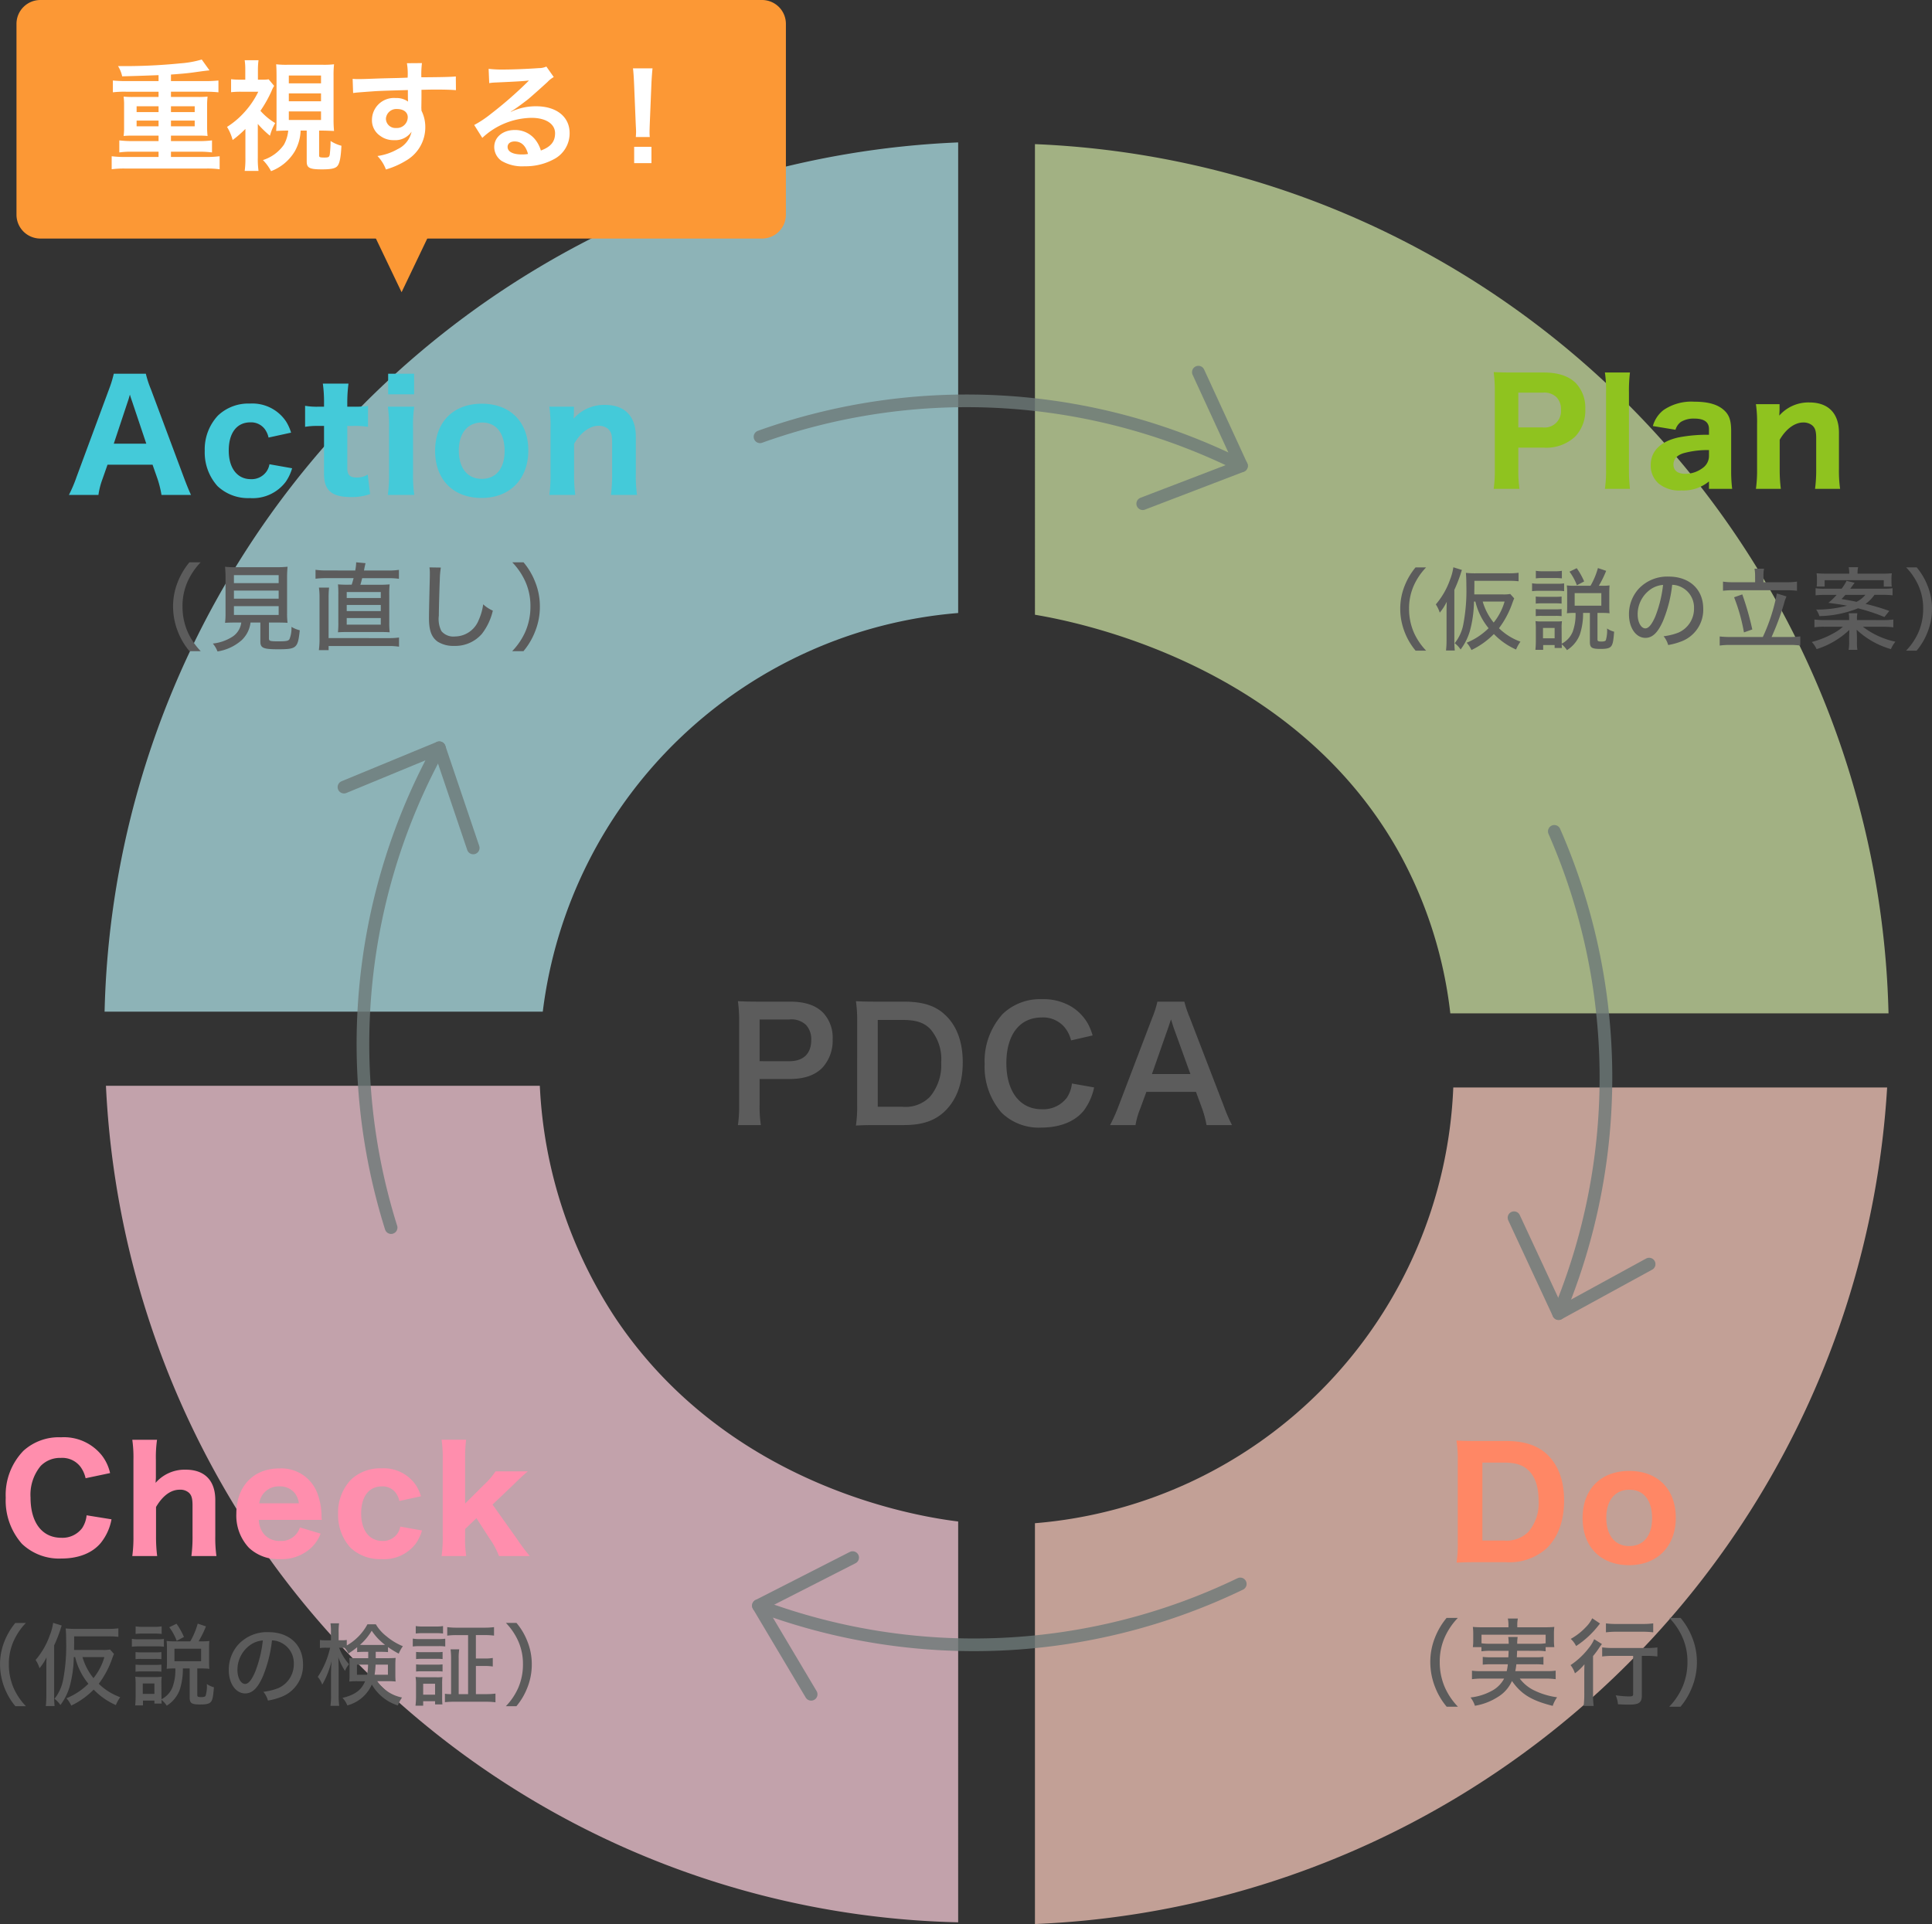
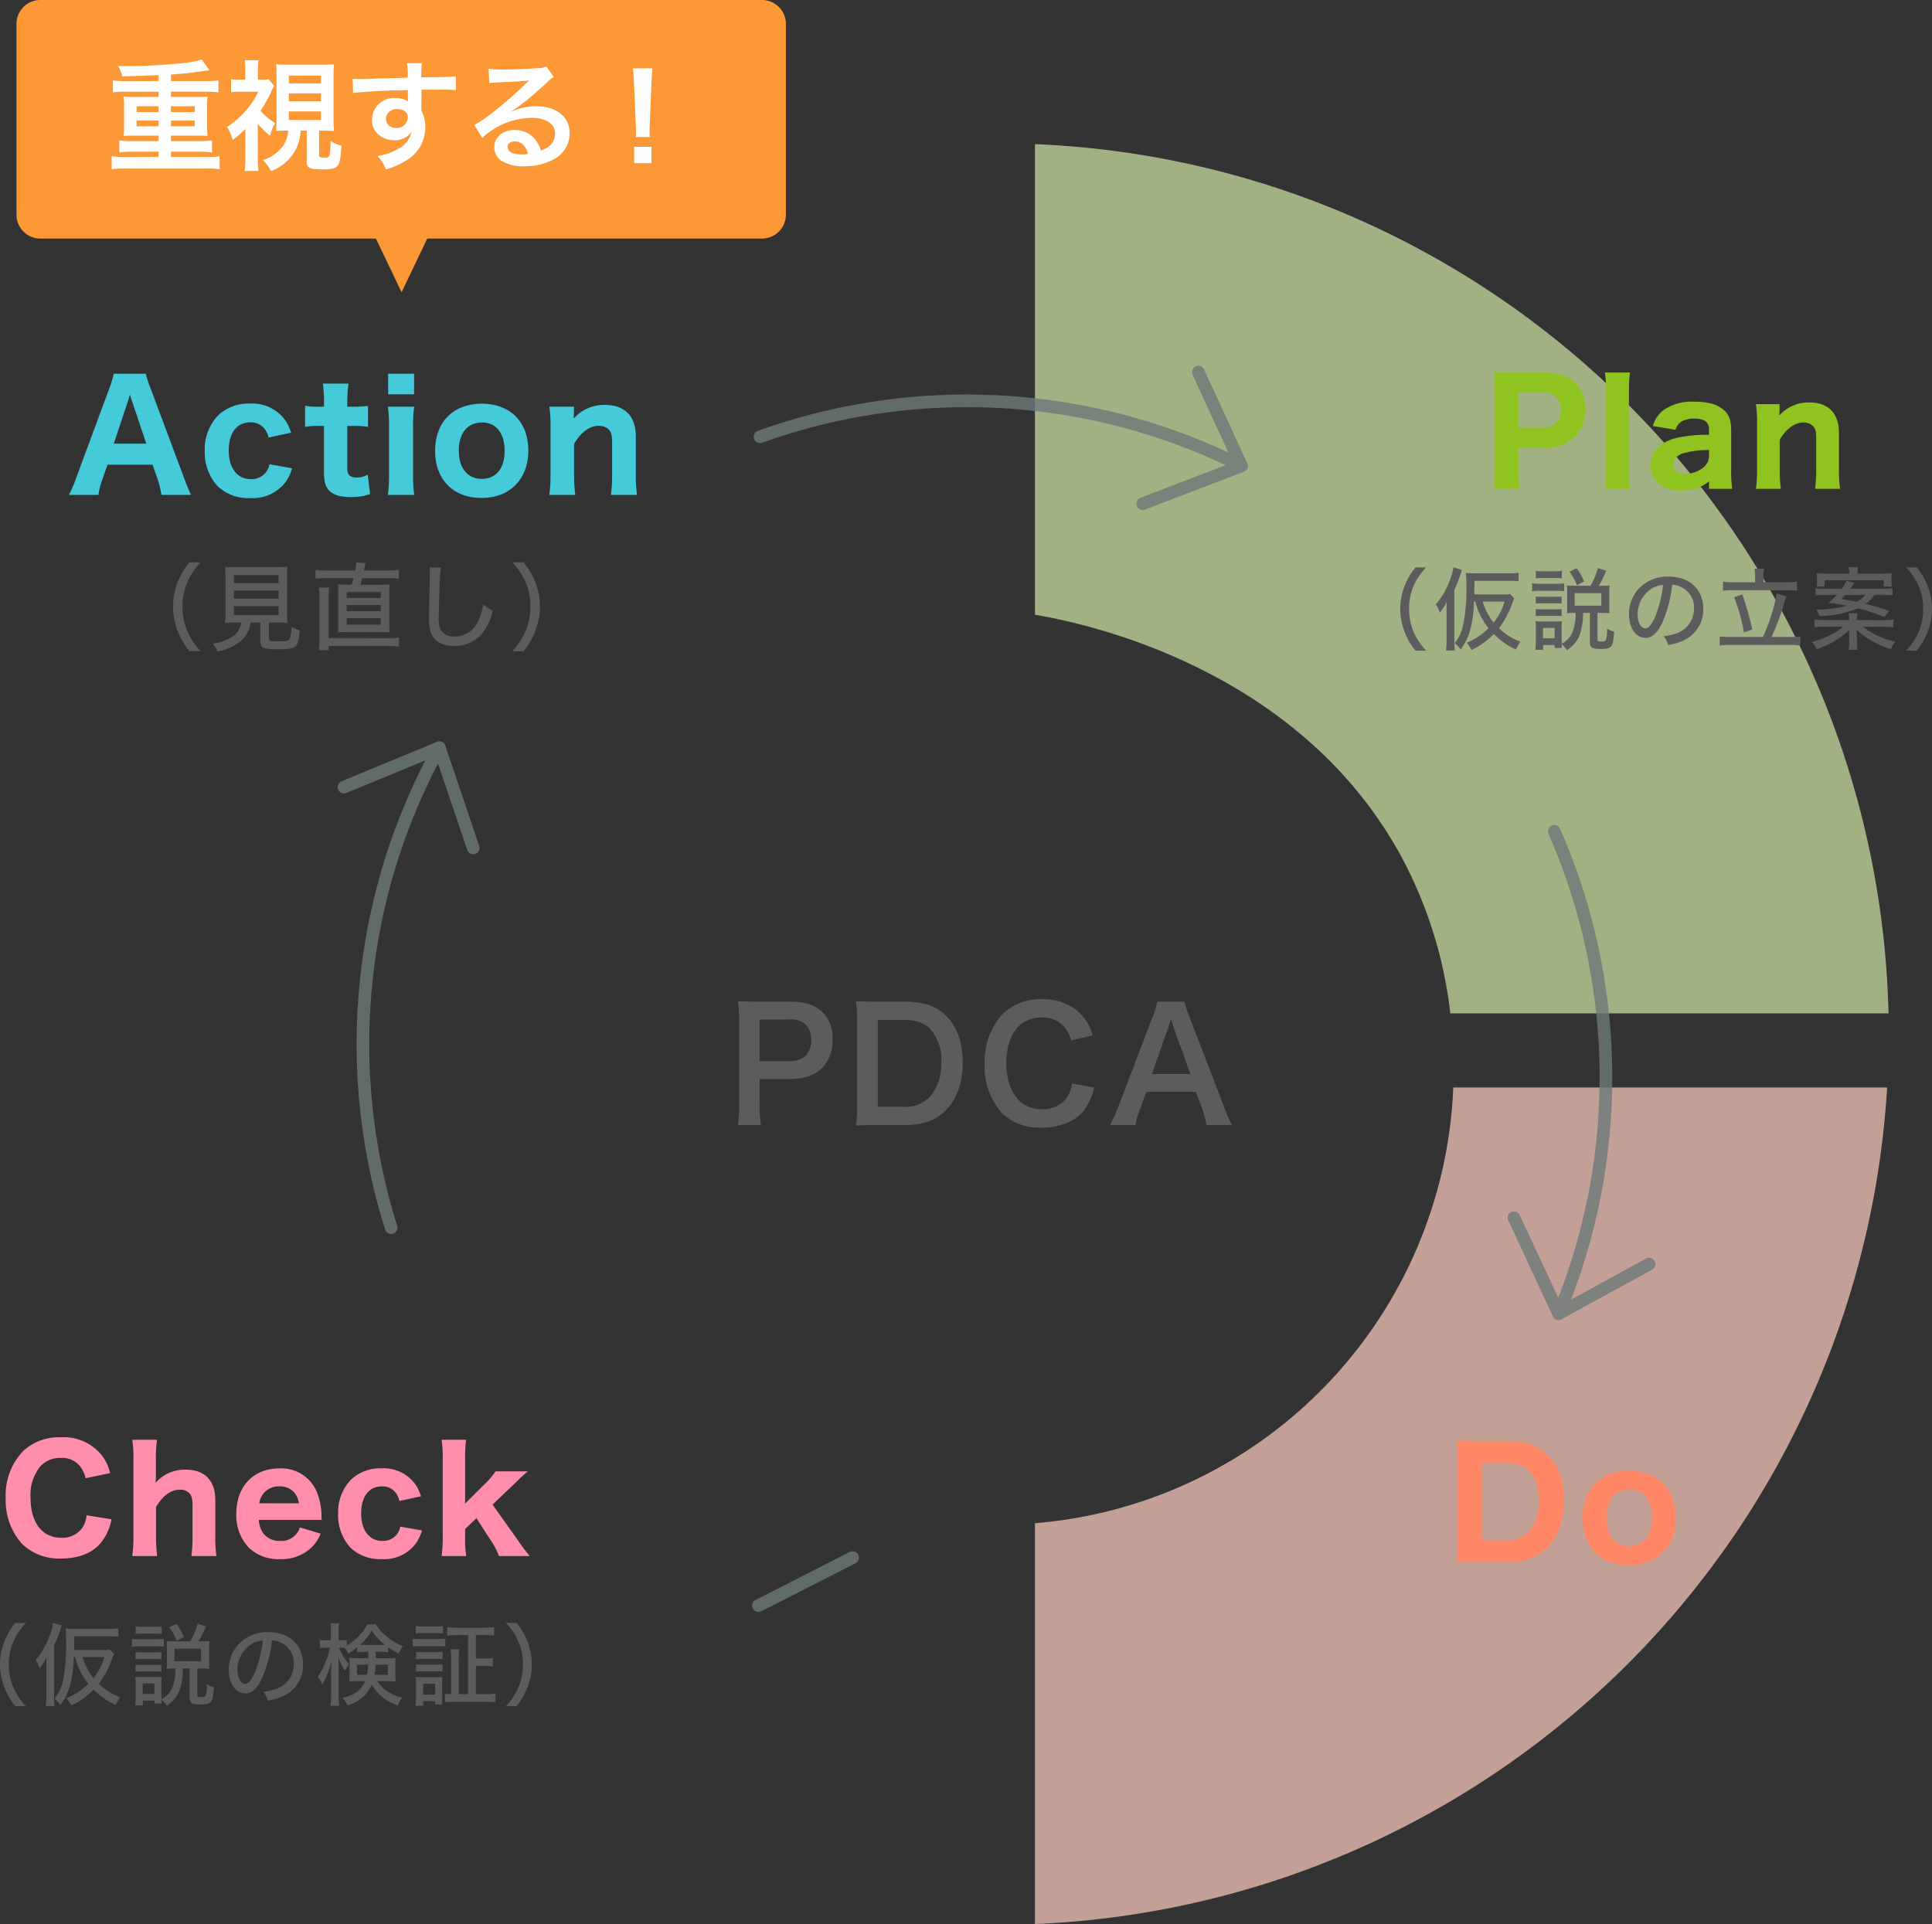
<svg xmlns="http://www.w3.org/2000/svg" width="323.92" height="322.632" viewBox="0 0 323.92 322.632">
  <rect x="0" y="0" width="323.92" height="322.632" fill="#333333" stroke="none" />
  <g id="グループ_5488" data-name="グループ 5488" transform="translate(12854.764 11765.815)">
    <g id="グループ_4289" data-name="グループ 4289" transform="translate(-12837.229 -11741.936)" opacity="0.7">
      <g id="グループ_4288" data-name="グループ 4288">
        <g id="グループ_4286" data-name="グループ 4286">
-           <path id="パス_5674" data-name="パス 5674" d="M815.361,2495.479h73.468a76.446,76.446,0,0,1,69.642-66.845v-78.912A149.365,149.365,0,0,0,815.361,2495.479Z" transform="translate(-815.361 -2349.721)" fill="#b4eaf0" />
-         </g>
+           </g>
        <g id="グループ_4287" data-name="グループ 4287" transform="translate(155.985 158.479)">
          <path id="パス_5675" data-name="パス 5675" d="M1019.411,2485.775h72.74a149.369,149.369,0,0,1-142.878,140.273v-67.212A76.424,76.424,0,0,0,1019.411,2485.775Z" transform="translate(-949.273 -2485.775)" fill="#ffcfc1" />
        </g>
        <path id="パス_5677" data-name="パス 5677" d="M949.273,2349.971a149.312,149.312,0,0,1,46.59,9.485,149.436,149.436,0,0,1,96.52,136.272h-73.468a72.72,72.72,0,0,0-8.429-26.669c-17.759-32.234-54.862-39.1-61.213-40.174Z" transform="translate(-793.288 -2349.681)" fill="#d2e7a5" />
      </g>
-       <path id="パス_5678" data-name="パス 5678" d="M958.438,2625.8a146.227,146.227,0,0,1-114.482-59.608,148.9,148.9,0,0,1-28.4-80.665H888.3a77.172,77.172,0,0,0,12.7,38.98c19.328,28.843,52,33.41,57.44,34.081Z" transform="translate(-815.328 -2327.337)" fill="#ffd2de" />
    </g>
    <g id="グループ_4294" data-name="グループ 4294" transform="translate(-12797.092 -11703.411)" opacity="0.8">
      <g id="グループ_4290" data-name="グループ 4290" transform="translate(69.755)">
        <path id="パス_5679" data-name="パス 5679" d="M909.7,2393.633a102.741,102.741,0,0,1,80.723,4.872l-7.23-15.71" transform="translate(-909.702 -2382.795)" fill="none" stroke="#6d7978" stroke-linecap="round" stroke-linejoin="round" stroke-width="2.123" />
        <path id="パス_5680" data-name="パス 5680" d="M981.346,2396.282q-8.28,3.175-16.562,6.348" transform="translate(-900.623 -2380.572)" fill="none" stroke="#6d7978" stroke-linecap="round" stroke-linejoin="round" stroke-width="2.123" />
      </g>
      <g id="グループ_4291" data-name="グループ 4291" transform="translate(196.169 76.998)">
        <path id="パス_5681" data-name="パス 5681" d="M1024.027,2448.9a102.736,102.736,0,0,1,.724,80.866l15.173-8.3" transform="translate(-1017.272 -2448.897)" fill="none" stroke="#6d7978" stroke-linecap="round" stroke-linejoin="round" stroke-width="2.123" />
        <path id="パス_5682" data-name="パス 5682" d="M1025.707,2520.6q-3.739-8.041-7.479-16.082" transform="translate(-1018.228 -2439.729)" fill="none" stroke="#6d7978" stroke-linecap="round" stroke-linejoin="round" stroke-width="2.123" />
      </g>
      <g id="グループ_4292" data-name="グループ 4292" transform="translate(69.484 198.785)">
-         <path id="パス_5683" data-name="パス 5683" d="M990.257,2557.237a102.746,102.746,0,0,1-80.787,3.644l8.841,14.863" transform="translate(-909.47 -2552.826)" fill="none" stroke="#6d7978" stroke-linecap="round" stroke-linejoin="round" stroke-width="2.123" />
        <path id="パス_5684" data-name="パス 5684" d="M909.47,2561.5l15.8-8.055" transform="translate(-909.47 -2553.45)" fill="none" stroke="#6d7978" stroke-linecap="round" stroke-linejoin="round" stroke-width="2.123" />
      </g>
      <g id="グループ_4293" data-name="グループ 4293" transform="translate(0 62.982)">
        <path id="パス_5685" data-name="パス 5685" d="M857.719,2517.328a102.742,102.742,0,0,1,8.085-80.464l-15.986,6.6" transform="translate(-849.818 -2436.864)" fill="none" stroke="#6d7978" stroke-linecap="round" stroke-linejoin="round" stroke-width="2.123" />
        <path id="パス_5686" data-name="パス 5686" d="M863.542,2436.864q2.843,8.4,5.684,16.8" transform="translate(-847.556 -2436.864)" fill="none" stroke="#6d7978" stroke-linecap="round" stroke-linejoin="round" stroke-width="2.123" />
      </g>
    </g>
    <path id="パス_7142" data-name="パス 7142" d="M-24.588.5a22.455,22.455,0,0,1-.192-3.36V-6.408h4.2a7.124,7.124,0,0,0,5.328-1.848,6.329,6.329,0,0,0,1.7-4.632,5.983,5.983,0,0,0-1.56-4.32c-1.2-1.2-2.976-1.8-5.4-1.8H-25.62c-1.416,0-2.208-.024-3.288-.072a24.462,24.462,0,0,1,.192,3.288V-2.808A21.976,21.976,0,0,1-28.908.5Zm-.192-10.3v-5.832h4.1a2.947,2.947,0,0,1,2.328.792,2.844,2.844,0,0,1,.72,2.064,2.737,2.737,0,0,1-3.048,2.976Zm14.52-9.216a20.689,20.689,0,0,1,.192,3.36V-2.856A21.455,21.455,0,0,1-10.26.5h4.2a28.563,28.563,0,0,1-.168-3.36V-15.648a25.005,25.005,0,0,1,.168-3.36ZM7.188.5h3.888a24.9,24.9,0,0,1-.168-3.192v-6.5c0-1.728-.312-2.664-1.128-3.432-1.056-1.008-2.664-1.488-5.016-1.488A8.284,8.284,0,0,0-.42-12.72a5.115,5.115,0,0,0-1.8,2.688l3.792.624a2.546,2.546,0,0,1,.912-1.32A4.1,4.1,0,0,1,4.74-11.28c1.632,0,2.448.576,2.448,1.752v.96a25.127,25.127,0,0,0-5.16.456C-.948-7.44-2.58-5.808-2.58-3.48A3.963,3.963,0,0,0-1.212-.36,5.469,5.469,0,0,0,2.58.768,6.724,6.724,0,0,0,7.188-.744Zm0-5.592A2.474,2.474,0,0,1,6.2-3.048,4.892,4.892,0,0,1,3.252-2.016c-1.3,0-2.016-.552-2.016-1.56,0-.912.576-1.56,1.68-1.9A15.087,15.087,0,0,1,7.188-6ZM19.236.5a25.081,25.081,0,0,1-.192-3.36V-7.728c1.032-1.8,2.52-2.9,3.936-2.9a2.358,2.358,0,0,1,1.416.408c.576.432.768.984.768,2.232v5.136A24.166,24.166,0,0,1,24.972.5h4.2a21.849,21.849,0,0,1-.192-3.36V-8.9c0-3.264-1.776-5.088-4.968-5.088a6.5,6.5,0,0,0-5.04,2.208c.024-.456.048-.768.048-.96v-.96H15.06a20.689,20.689,0,0,1,.192,3.36v7.488A23.292,23.292,0,0,1,15.06.5Z" transform="translate(-12575.424 -11684.343)" fill="#8fc31f" />
    <path id="パス_7143" data-name="パス 7143" d="M-26.124-13.416a7.439,7.439,0,0,0-1.392-2.976,8.126,8.126,0,0,0-6.84-3.024,8.811,8.811,0,0,0-6.288,2.256A10.622,10.622,0,0,0-43.62-9.288,10.969,10.969,0,0,0-40.908-1.56,9.022,9.022,0,0,0-34.284.912c2.856,0,5.184-.912,6.6-2.616a8.824,8.824,0,0,0,1.8-3.96l-4.176-.672A4.707,4.707,0,0,1-30.8-4.2a4.119,4.119,0,0,1-3.5,1.632c-3.216,0-5.16-2.544-5.16-6.744a7.563,7.563,0,0,1,1.7-5.3A4.519,4.519,0,0,1-34.38-15.96a3.819,3.819,0,0,1,3.36,1.584,5.19,5.19,0,0,1,.792,1.824ZM-18.228.5a25.081,25.081,0,0,1-.192-3.36V-7.728c1.128-1.92,2.5-2.9,3.96-2.9a2.183,2.183,0,0,1,1.392.384c.576.408.768,1.008.768,2.256v5.136A24.166,24.166,0,0,1-12.492.5h4.2a21.849,21.849,0,0,1-.192-3.36V-8.9c0-3.264-1.776-5.088-4.968-5.088a6.468,6.468,0,0,0-5.04,2.208c.024-.456.048-.744.048-.96v-2.9a20.689,20.689,0,0,1,.192-3.36H-22.4a20.689,20.689,0,0,1,.192,3.36V-2.856A23.292,23.292,0,0,1-22.4.5Zm27.6-6.072a4.838,4.838,0,0,1-.048-.576,10.951,10.951,0,0,0-.648-3.744,6.428,6.428,0,0,0-6.456-4.3c-4.32,0-7.176,3.024-7.176,7.584A7.894,7.894,0,0,0-2.844-.888a7.153,7.153,0,0,0,5.208,1.9A7.257,7.257,0,0,0,7.644-.936,6.64,6.64,0,0,0,9.18-3.264L5.7-4.3A3.238,3.238,0,0,1,2.364-2.04,3.377,3.377,0,0,1-.372-3.24a3.99,3.99,0,0,1-.816-2.328ZM-1.116-8.352a3.269,3.269,0,0,1,3.384-2.832A3.16,3.16,0,0,1,4.86-10.032a3.586,3.586,0,0,1,.672,1.68ZM26-9.528a7.416,7.416,0,0,0-.84-1.848,6.525,6.525,0,0,0-5.784-2.832,7.084,7.084,0,0,0-5.16,1.944A7.958,7.958,0,0,0,12.108-6.6,8.1,8.1,0,0,0,14.172-.912a7.167,7.167,0,0,0,5.208,1.92,6.645,6.645,0,0,0,5.76-2.616,7.4,7.4,0,0,0,1.032-2.184L22.524-4.44a2.844,2.844,0,0,1-.48,1.176,2.918,2.918,0,0,1-2.52,1.224c-2.184,0-3.552-1.776-3.552-4.608s1.3-4.536,3.48-4.536a2.751,2.751,0,0,1,2.28,1.032,3.548,3.548,0,0,1,.648,1.416Zm3.456-9.48a20.549,20.549,0,0,1,.192,3.336V-2.856A22.455,22.455,0,0,1,29.46.5h4.128A18.3,18.3,0,0,1,33.4-2.784V-4.032l1.9-1.824L37.5-2.448A13.534,13.534,0,0,1,39.084.5h5.16A32.123,32.123,0,0,1,42.06-2.424L38-8.136l3.456-3.288c1.176-1.152,1.32-1.3,2.448-2.28h-5.4a12.731,12.731,0,0,1-1.968,2.28L33.4-8.3v-7.368a25.083,25.083,0,0,1,.168-3.336Z" transform="translate(-12810.184 -11505.387)" fill="#ff8ead" />
    <path id="パス_7140" data-name="パス 7140" d="M-17.738-2.85a21.858,21.858,0,0,1-.2,3.45c1.025-.05,1.7-.075,3.4-.075h4.9A9.32,9.32,0,0,0-2.838-1.8C-.913-3.675.087-6.4.087-9.825c0-3.275-.95-5.875-2.775-7.65C-4.313-19.05-6.588-19.8-9.663-19.8h-4.875c-1.8,0-2.425-.025-3.425-.075a19.577,19.577,0,0,1,.225,3.45Zm4.125-.25V-16.175h3.625c2,0,3.25.425,4.2,1.4,1.075,1.1,1.6,2.75,1.6,5.025a7.366,7.366,0,0,1-1.725,5.2A5.153,5.153,0,0,1-9.963-3.1Zm24.6,4.125c4.725,0,7.825-3.15,7.825-7.95s-3.025-7.85-7.8-7.85S3.187-11.7,3.187-6.875,6.212,1.025,10.987,1.025Zm.05-12.65c2.4,0,3.8,1.775,3.8,4.775,0,2.925-1.425,4.675-3.825,4.675s-3.85-1.8-3.85-4.75C7.162-9.85,8.637-11.625,11.037-11.625Z" transform="translate(-12592.613 -11504.387)" fill="#ff8765" />
    <path id="パス_7144" data-name="パス 7144" d="M-36.79.312A20.954,20.954,0,0,1-37-3.068V-7.41h4.966c2.5,0,4.264-.6,5.538-1.872a6.676,6.676,0,0,0,1.742-4.784,6.079,6.079,0,0,0-1.612-4.472c-1.248-1.248-3.016-1.846-5.538-1.846h-5.434c-1.378,0-2.184-.026-3.3-.078a23.474,23.474,0,0,1,.208,3.354V-3.042A21.022,21.022,0,0,1-40.638.312ZM-37-10.4v-6.994h4.966a3.55,3.55,0,0,1,2.834.936,3.506,3.506,0,0,1,.858,2.5c0,2.288-1.3,3.562-3.692,3.562Zm16.354,7.358A21.031,21.031,0,0,1-20.852.39c1.066-.052,1.716-.078,3.3-.078h4.732c3.068,0,5.148-.7,6.812-2.262,2.028-1.924,3.068-4.732,3.068-8.268,0-3.38-.988-6.084-2.886-7.878-1.664-1.612-3.77-2.288-7.02-2.288H-17.55c-1.638,0-2.262-.026-3.3-.078a21.8,21.8,0,0,1,.208,3.38Zm3.458.286v-14.56h4.16c2.262,0,3.614.442,4.68,1.56a7.739,7.739,0,0,1,1.794,5.564A8.255,8.255,0,0,1-8.45-4.42a5.724,5.724,0,0,1-4.6,1.664Zm32.552-3.9a5.311,5.311,0,0,1-.858,2.392A4.965,4.965,0,0,1,10.3-2.34c-3.64,0-5.928-2.964-5.928-7.722,0-4.784,2.236-7.67,5.928-7.67a4.708,4.708,0,0,1,3.8,1.612,5.418,5.418,0,0,1,1.118,2.236l3.614-.832a9.247,9.247,0,0,0-.806-2,7.982,7.982,0,0,0-2.756-2.834A9.188,9.188,0,0,0,10.27-20.8a9.034,9.034,0,0,0-6.5,2.47,11.773,11.773,0,0,0-3.042,8.4A11.741,11.741,0,0,0,3.562-1.768a8.943,8.943,0,0,0,6.682,2.5c3.12,0,5.616-1.014,7.1-2.834a9.934,9.934,0,0,0,1.742-3.9ZM42.2.312a27.286,27.286,0,0,1-1.326-3.068l-5.772-15a17.216,17.216,0,0,1-.884-2.626H29.692a15.4,15.4,0,0,1-.832,2.626l-5.72,15A28.42,28.42,0,0,1,21.762.312h4.264a12.967,12.967,0,0,1,.78-2.73l1.04-2.834h8.32l1.04,2.834a17.482,17.482,0,0,1,.728,2.73ZM35.23-8.242H28.782l2.7-7.7c.078-.234.078-.234.494-1.456.286.858.364,1.17.468,1.456Z" transform="translate(-12690.409 -11577.471)" fill="#5c5c5c" />
    <path id="パス_7145" data-name="パス 7145" d="M-27.737.525c-.3-.625-.75-1.725-1.225-3l-5.5-14.725a16.928,16.928,0,0,1-.85-2.6h-5.375a19.2,19.2,0,0,1-.8,2.6l-5.45,14.725a23.238,23.238,0,0,1-1.275,3h4.95a12.483,12.483,0,0,1,.675-2.65l.85-2.425h7.55l.85,2.425a17.879,17.879,0,0,1,.65,2.65Zm-7.5-8.6h-5.45l2.35-7.075c.175-.5.2-.625.35-1.15.2.675.3.925.375,1.15Zm24.275-1.85a7.725,7.725,0,0,0-.875-1.925,6.8,6.8,0,0,0-6.025-2.95,7.379,7.379,0,0,0-5.375,2.025,8.289,8.289,0,0,0-2.2,5.9A8.432,8.432,0,0,0-23.288-.95a7.466,7.466,0,0,0,5.425,2,6.922,6.922,0,0,0,6-2.725A7.7,7.7,0,0,0-10.788-3.95l-3.8-.675a2.963,2.963,0,0,1-.5,1.225,3.04,3.04,0,0,1-2.625,1.275c-2.275,0-3.7-1.85-3.7-4.8s1.35-4.725,3.625-4.725a2.866,2.866,0,0,1,2.375,1.075A3.7,3.7,0,0,1-14.738-9.1Zm5.325-8.225a22.342,22.342,0,0,1,.2,3.225v.65h-.925a11.786,11.786,0,0,1-2.25-.15V-10.9a12.011,12.011,0,0,1,2.2-.15h.975V-3c0,2.775,1.3,3.875,4.525,3.875a8.963,8.963,0,0,0,3.2-.5L1.887-2.9a3.307,3.307,0,0,1-1.825.5c-1.175,0-1.6-.425-1.6-1.6v-7.05h1.1a13.383,13.383,0,0,1,2.375.15v-3.5a17.417,17.417,0,0,1-2.5.125h-.975v-.65a25.057,25.057,0,0,1,.2-3.225ZM5.313-19.8v3.45h4.35V-19.8Zm-.05,5.525a22.76,22.76,0,0,1,.2,3.5v7.8a25.173,25.173,0,0,1-.2,3.5H9.688A23.75,23.75,0,0,1,9.488-3v-7.75a21.5,21.5,0,0,1,.2-3.525Zm15.725,15.3c4.725,0,7.825-3.15,7.825-7.95s-3.025-7.85-7.8-7.85-7.825,3.075-7.825,7.9S16.212,1.025,20.987,1.025Zm.05-12.65c2.4,0,3.8,1.775,3.8,4.775,0,2.925-1.425,4.675-3.825,4.675s-3.85-1.8-3.85-4.75C17.162-9.85,18.637-11.625,21.037-11.625ZM36.687.525a26.126,26.126,0,0,1-.2-3.5V-8.05c1.075-1.875,2.625-3.025,4.1-3.025a2.456,2.456,0,0,1,1.475.425c.6.45.8,1.025.8,2.325v5.35a25.173,25.173,0,0,1-.2,3.5h4.375a22.76,22.76,0,0,1-.2-3.5v-6.3c0-3.4-1.85-5.3-5.175-5.3a6.773,6.773,0,0,0-5.25,2.3c.025-.475.05-.8.05-1v-1H32.337a21.551,21.551,0,0,1,.2,3.5v7.8a24.263,24.263,0,0,1-.2,3.5Z" transform="translate(-12795 -11683.343)" fill="#44cad9" />
    <path id="パス_7149" data-name="パス 7149" d="M4,0H125a4,4,0,0,1,4,4V36a4,4,0,0,1-4,4H4a4,4,0,0,1-4-4V4A4,4,0,0,1,4,0Z" transform="translate(-12852 -11765.815)" fill="#fc9835" />
    <path id="パス_7150" data-name="パス 7150" d="M9.567,0l9.567,20H0Z" transform="translate(-12777.867 -11716.815) rotate(180)" fill="#fc9835" />
    <path id="パス_7151" data-name="パス 7151" d="M-41.18-13.4h-5.48c-.82,0-1.58-.04-2.18-.1v1.98a16.6,16.6,0,0,1,2.18-.1h5.48v.88h-4.26a15.279,15.279,0,0,1-1.6-.06,9.574,9.574,0,0,1,.08,1.44v3.74a9.2,9.2,0,0,1-.08,1.42c.44-.04.84-.06,1.6-.06h4.26v.92h-4.38a17.537,17.537,0,0,1-2.2-.12v2.02a13.662,13.662,0,0,1,2.2-.12h4.38v.88h-5.66a17.537,17.537,0,0,1-2.2-.12V1.38a15.846,15.846,0,0,1,2.2-.12h13.72a15.725,15.725,0,0,1,2.18.12V-.8a16.761,16.761,0,0,1-2.18.12H-39.1v-.88h4.7a15.725,15.725,0,0,1,2.18.12V-3.46a16.761,16.761,0,0,1-2.18.12h-4.7v-.92h4.54c.74,0,1.16.02,1.6.06a11.48,11.48,0,0,1-.08-1.42V-9.36a11.8,11.8,0,0,1,.08-1.44,15.279,15.279,0,0,1-1.6.06H-39.1v-.88h5.78a20.472,20.472,0,0,1,2.18.1V-13.5a21.632,21.632,0,0,1-2.18.1H-39.1v-1.1c1.72-.12,2.8-.22,3.8-.36,1.84-.26,2.22-.3,2.66-.34l-1.3-1.82a16.68,16.68,0,0,1-3.56.64,93.676,93.676,0,0,1-10.48.46,5.292,5.292,0,0,1,.7,1.72c1.54-.04,3.58-.1,6.1-.2Zm0,4.22v.98h-3.68v-.98Zm2.08,0h3.98v.98H-39.1Zm-2.08,2.4v.96h-3.68v-.96Zm2.08,0h3.98v.96H-39.1ZM-19.44-5.1a5.936,5.936,0,0,1-.72,2.36A6.761,6.761,0,0,1-23.68-.16,8.009,8.009,0,0,1-22.32,1.7a7.887,7.887,0,0,0,4-3.36,7.65,7.65,0,0,0,.96-3.44h1.02V.06c0,1.1.46,1.34,2.58,1.34,1.54,0,2.24-.16,2.58-.58.38-.48.56-1.44.66-3.38a6.282,6.282,0,0,1-1.82-.8,19.328,19.328,0,0,1-.14,2.3c-.1.42-.22.48-.92.48s-.86-.06-.86-.32V-5.1h.6c.5,0,1.42.04,1.9.06a19.725,19.725,0,0,1-.08-2.02V-14.2a17.16,17.16,0,0,1,.08-2.02,14.294,14.294,0,0,1-1.92.08h-5.84a14.07,14.07,0,0,1-1.94-.08c.04.58.06.98.06,2.02v7.14c0,.72-.02,1.44-.06,2.02.64-.04,1.16-.06,1.9-.06Zm.1-9.24h5.4v1.32h-5.4Zm0,3h5.4v1.32h-5.4Zm0,3.02h5.4v1.44h-5.4Zm-5.2,2.1A16.144,16.144,0,0,0-22.5-4.24a8.024,8.024,0,0,1,.88-2.12A10.464,10.464,0,0,1-24.1-8.42a21.245,21.245,0,0,0,1.84-3.26,4.742,4.742,0,0,1,.46-.92l-.92-1.1a5.617,5.617,0,0,1-1.02.06h-.78v-1.7a12.033,12.033,0,0,1,.1-1.56h-2.32a10.122,10.122,0,0,1,.1,1.54v1.72h-.86a11.636,11.636,0,0,1-1.52-.08v2.18a15.007,15.007,0,0,1,1.64-.08h2.92A14.321,14.321,0,0,1-26.7-8.28a13.875,13.875,0,0,1-3,2.56,8.028,8.028,0,0,1,.94,2.2,19.051,19.051,0,0,0,2.14-1.86V-.52a14.448,14.448,0,0,1-.12,2.18h2.32a14.761,14.761,0,0,1-.12-2.18ZM2.9-10.64v-1.3c1.58-.04,1.94-.04,2.42-.04,1.66,0,2.62.04,3.36.1l-.02-2.3c-.74.08-2.3.12-5.78.14a15.724,15.724,0,0,1,.1-2.38L.46-16.4a10.852,10.852,0,0,1,.12,2.42c-1.04.04-1.04.04-1.7.06-1.64.04-1.84.04-3.14.08-2.58.1-2.9.1-3.4.1a8.709,8.709,0,0,1-.98-.04l.08,2.38c.54-.08.54-.08,3.56-.3.88-.06,2.76-.12,5.62-.2,0,.54,0,1.66.02,1.7a.824.824,0,0,0,.02.24,3.342,3.342,0,0,0-2.08-.6A3.682,3.682,0,0,0-5.4-6.92a3.125,3.125,0,0,0,1.38,2.7A3.686,3.686,0,0,0-1.7-3.5,3.3,3.3,0,0,0,1.24-4.92,4.21,4.21,0,0,1-1.08-2,9.439,9.439,0,0,1-4.48-.84,6.564,6.564,0,0,1-3.06,1.42,13.981,13.981,0,0,0,.56-.22a6.417,6.417,0,0,0,2.98-5.4A6.086,6.086,0,0,0,2.9-8.44c0-.24-.02-.4-.02-.48ZM.6-7.34a1.822,1.822,0,0,1-1.96,1.8,1.578,1.578,0,0,1-1.7-1.58A1.752,1.752,0,0,1-1.2-8.72C-.1-8.72.6-8.18.6-7.34ZM17.88-8.3a7.85,7.85,0,0,0,.82-.52c.4-.26,1.84-1.34,2.2-1.64.68-.58,2.14-1.88,3.14-2.8a4.287,4.287,0,0,1,1.04-.82l-1.24-1.76a2.947,2.947,0,0,1-1.24.26c-1.94.14-4.38.24-6.08.24a18.088,18.088,0,0,1-2.36-.12l.1,2.4a6.746,6.746,0,0,1,.96-.1c3.62-.16,4.9-.24,5.66-.34l.02.02-.36.36a66.781,66.781,0,0,1-5.98,5.2,17.987,17.987,0,0,1-2.82,1.88L13.1-3.88a12.323,12.323,0,0,1,8.24-3.36c2.42,0,3.96,1.02,3.96,2.58,0,1.42-.72,2.28-2.38,2.9A5.379,5.379,0,0,0,22-3.56,4.3,4.3,0,0,0,18.54-5.2c-2,0-3.44,1.2-3.44,2.86a2.855,2.855,0,0,0,1.2,2.3,6.766,6.766,0,0,0,3.88.92A9.9,9.9,0,0,0,25.02-.26a4.888,4.888,0,0,0,2.72-4.42c0-2.74-2.2-4.5-5.62-4.5a9.763,9.763,0,0,0-4.2.92Zm2.88,7.12a5.413,5.413,0,0,1-1.04.08c-1.48,0-2.38-.46-2.38-1.26,0-.56.46-.92,1.18-.92C19.64-3.28,20.4-2.56,20.76-1.18ZM41.18-4.02a7.143,7.143,0,0,1-.04-.84c0-.28,0-.28.04-1.44l.28-6.8c.04-.86.12-1.9.18-2.44H38.36c.08.56.14,1.56.18,2.44l.28,6.8c.06,1.2.06,1.2.06,1.42,0,.24-.02.44-.04.86ZM41.46.36V-2.38h-2.9V.36Z" transform="translate(-12787 -11738.815)" fill="#fff" />
    <path id="パス_7146" data-name="パス 7146" d="M-40.23,1.29a10.582,10.582,0,0,1-2.055-3.03,9.9,9.9,0,0,1-.81-4,9.4,9.4,0,0,1,.8-3.9,10.676,10.676,0,0,1,2.055-3.03h-1.77a11.287,11.287,0,0,0-1.815,3.06,10.322,10.322,0,0,0-.75,3.87,10.76,10.76,0,0,0,.765,3.975A10.914,10.914,0,0,0-42,1.29Zm8.25-8.235a11.08,11.08,0,0,0,2.22,4.47,11.3,11.3,0,0,1-3.675,2.43,5.08,5.08,0,0,1,.8,1.23A13.37,13.37,0,0,0-28.875-1.5a11.713,11.713,0,0,0,3.72,2.6,6.237,6.237,0,0,1,.735-1.32,10,10,0,0,1-3.6-2.25,15.483,15.483,0,0,0,2.235-4.2c.15-.405.165-.45.315-.81l-.66-.735a6.1,6.1,0,0,1-1.23.075h-4.8c0-.675.015-1.02.015-1.365v-.915h5.79a12.485,12.485,0,0,1,1.62.075v-1.425a12.069,12.069,0,0,1-1.68.09h-5.55a12.955,12.955,0,0,1-1.6-.075c.045.63.075,1.125.075,2.07a30.48,30.48,0,0,1-.525,6.645A7.26,7.26,0,0,1-35.445.045a4.076,4.076,0,0,1,.99,1.05,9.652,9.652,0,0,0,1.545-3.06,19.857,19.857,0,0,0,.7-4.98Zm4.9,0a9.994,9.994,0,0,1-1.83,3.525A10.012,10.012,0,0,1-30.75-6.945ZM-35.67-12.69a9.16,9.16,0,0,1-.555,2.07A12.966,12.966,0,0,1-38.61-6.465a5.573,5.573,0,0,1,.66,1.38A8.826,8.826,0,0,0-36.78-6.9c-.03,1.035-.03,1.05-.03,1.74V-.51a15.833,15.833,0,0,1-.09,1.77h1.47A15.946,15.946,0,0,1-35.505-.5v-8.4A23.876,23.876,0,0,0-34.47-11.52c.12-.4.165-.525.24-.72Zm20.49,7.65a8.535,8.535,0,0,1-.48,3.15A3.881,3.881,0,0,1-17.505.12V-.2l-.015-2.34a7.065,7.065,0,0,1,.06-1.11,6.31,6.31,0,0,1-.915.045H-20.91a5.781,5.781,0,0,1-.99-.06,10.2,10.2,0,0,1,.06,1.2V-.3c0,.465-.03,1.035-.075,1.455h1.305V.345h1.92v.5h1.215C-17.49.63-17.49.5-17.505.225a4.175,4.175,0,0,1,.885.975,5.334,5.334,0,0,0,2.16-2.625,11.112,11.112,0,0,0,.54-3.615h1.14V-.21C-12.78.8-12.48,1-10.95,1-9.93,1-9.435.87-9.18.51c.255-.375.345-.855.465-2.4A3.628,3.628,0,0,1-9.9-2.43a5.6,5.6,0,0,1-.21,1.98c-.09.15-.3.21-.72.21-.57,0-.675-.06-.675-.375V-5.04h.93a10.383,10.383,0,0,1,1.095.06c-.03-.345-.045-.585-.045-1V-8.55c0-.4.015-.69.045-1.1a9.011,9.011,0,0,1-1.185.06h-.615a17.6,17.6,0,0,0,1.23-2.505l-1.38-.465a12.717,12.717,0,0,1-1.245,2.97H-15.39a9.811,9.811,0,0,1-1.26-.06,8.626,8.626,0,0,1,.06,1.17V-6.03c0,.405-.015.75-.045,1.05a9.365,9.365,0,0,1,1.08-.06Zm-5.46,2.52h1.95V-.78h-1.95Zm5.31-5.835h4.47v2.1h-4.47Zm-6.51-2.475a8.53,8.53,0,0,1,1.155-.06h2.055a9.12,9.12,0,0,1,1.155.06V-12.1a6.175,6.175,0,0,1-1.155.075h-2.055A6.079,6.079,0,0,1-21.84-12.1Zm-.63,2.145a8.823,8.823,0,0,1,1.2-.06h3.045a6.8,6.8,0,0,1,1.125.06V-9.99a7.891,7.891,0,0,1-1.2.06h-2.97a6.607,6.607,0,0,1-1.2-.075Zm.615,2.085a7.979,7.979,0,0,1,.975-.045h2.4a8.4,8.4,0,0,1,.96.045V-7.785a7.379,7.379,0,0,1-.96.045h-2.4a8.15,8.15,0,0,1-.975-.045Zm0,2.1a8.15,8.15,0,0,1,.975-.045h2.385a8.325,8.325,0,0,1,.975.045V-5.685a7.222,7.222,0,0,1-.96.045h-2.4a8.15,8.15,0,0,1-.975-.045Zm8.115-5.82a11.814,11.814,0,0,0-1.245-2.22l-1.215.585a9.249,9.249,0,0,1,1.245,2.28Zm14.76.57a3.525,3.525,0,0,1,1.6.42A3.8,3.8,0,0,1,4.68-5.82,4.36,4.36,0,0,1,2.07-1.74a10.114,10.114,0,0,1-2.49.615A3.922,3.922,0,0,1,.345.345,11.134,11.134,0,0,0,2.655-.3a5.662,5.662,0,0,0,3.57-5.445c0-3.24-2.3-5.385-5.79-5.385a6.564,6.564,0,0,0-5.04,2.055A6.318,6.318,0,0,0-6.225-4.8c0,2.28,1.17,3.945,2.76,3.945,1.17,0,2.085-.87,2.955-2.85A22.11,22.11,0,0,0,1.02-9.75Zm-1.53.015A20.667,20.667,0,0,1-1.8-4.47c-.585,1.365-1.14,2.025-1.68,2.025-.72,0-1.29-1.035-1.29-2.34a5.1,5.1,0,0,1,2.2-4.23A4.175,4.175,0,0,1-.51-9.735ZM15.3-7.785c.435-.03.675-.045,1.275-.045h.585v1.065H15.285A9.618,9.618,0,0,1,13.98-6.81a9.786,9.786,0,0,1,.045,1.02v2a9.287,9.287,0,0,1-.045.945,12,12,0,0,1,1.365-.06h1.29C16.02-1.41,14.91-.6,12.84-.105a3.722,3.722,0,0,1,.81,1.26,6.2,6.2,0,0,0,4.11-3.5,7.756,7.756,0,0,0,4.365,3.51,6.178,6.178,0,0,1,.7-1.335A6.525,6.525,0,0,1,18.675-2.91h1.65a12.465,12.465,0,0,1,1.425.06c-.03-.36-.045-.6-.045-1.14V-5.685c0-.375.015-.7.045-1.125-.375.03-.72.045-1.335.045h-2V-7.83h.8c.585,0,.855.015,1.26.045v-.84a15.445,15.445,0,0,0,1.8,1.1,5.658,5.658,0,0,1,.69-1.245,10.472,10.472,0,0,1-2.805-1.71,7.127,7.127,0,0,1-1.725-1.965h-1.41A8.966,8.966,0,0,1,13.56-8.895v-.93a4.457,4.457,0,0,1-.855.06h-.51v-1.3a10.134,10.134,0,0,1,.075-1.545H10.83a9.645,9.645,0,0,1,.075,1.56v1.29H10.08a5.949,5.949,0,0,1-1.02-.06V-8.46a6.293,6.293,0,0,1,1.02-.06h.69A14.547,14.547,0,0,1,8.7-3.63a4.336,4.336,0,0,1,.75,1.3,14.9,14.9,0,0,0,1.56-3.96c-.06.81-.09,1.56-.09,2.145V-.57a11.45,11.45,0,0,1-.1,1.8h1.47a13.765,13.765,0,0,1-.09-1.8V-4.74c0-.81-.03-1.665-.06-2.16A10.632,10.632,0,0,0,13.26-4.635a4.062,4.062,0,0,1,.675-1.11A9.12,9.12,0,0,1,12.27-8.52h.45c.15,0,.255,0,.465.015a3.666,3.666,0,0,1,.645.96A13.849,13.849,0,0,0,15.3-8.6Zm1.275-1.2c-.345,0-.51,0-.8-.015a9.626,9.626,0,0,0,1.965-2.37A9.7,9.7,0,0,0,19.98-9c-.24.015-.4.015-.765.015Zm.555,3.3a9.188,9.188,0,0,1-.165,1.695H15.27V-5.685Zm3.33,0V-3.99H18.225a13.251,13.251,0,0,0,.165-1.695ZM33.9-.735H32.325v-5.91a9.235,9.235,0,0,1,.09-1.605H30.96a11.922,11.922,0,0,1,.09,1.605v5.91A5.709,5.709,0,0,1,30.015-.8V.615A13.937,13.937,0,0,1,31.62.54h5.235A12.411,12.411,0,0,1,38.49.63V-.825a12.4,12.4,0,0,1-1.6.09h-1.68V-5.46H36.57a9.708,9.708,0,0,1,1.47.09V-6.8a7.882,7.882,0,0,1-1.47.09H35.205v-3.93h1.41a12.253,12.253,0,0,1,1.635.09V-11.97a12.1,12.1,0,0,1-1.635.09h-4.56a12.035,12.035,0,0,1-1.65-.09v1.425a12.659,12.659,0,0,1,1.65-.09H33.9ZM25.125-10.9a9.209,9.209,0,0,1,1.215-.06h2.145a9.209,9.209,0,0,1,1.215.06V-12.15a6.891,6.891,0,0,1-1.215.075H26.34a6.891,6.891,0,0,1-1.215-.075Zm-.5,2.175a8.823,8.823,0,0,1,1.2-.06h3.12a7.038,7.038,0,0,1,1.125.06v-1.305a8.147,8.147,0,0,1-1.2.06H25.83a6.607,6.607,0,0,1-1.2-.075Zm.555,2.115A8.836,8.836,0,0,1,26.2-6.66H28.62a9.283,9.283,0,0,1,1.005.045v-1.2a8.2,8.2,0,0,1-1.005.045H26.2a8.658,8.658,0,0,1-1.02-.045Zm0,2.085a8.835,8.835,0,0,1,1.02-.045h2.4a6.77,6.77,0,0,1,1.02.045v-1.2a8.034,8.034,0,0,1-1.005.045H26.2a8.658,8.658,0,0,1-1.02-.045ZM26.37,1.2V.45h1.995V.99h1.23A10.748,10.748,0,0,1,29.55-.2v-2.3a10.1,10.1,0,0,1,.045-1.11,5.808,5.808,0,0,1-1.05.045H26.28a9.462,9.462,0,0,1-1.185-.06A7.428,7.428,0,0,1,25.17-2.4V-.255A10.657,10.657,0,0,1,25.08,1.2Zm0-3.675h1.995v1.83H26.37ZM42,1.29a10.914,10.914,0,0,0,1.815-3.06,10.41,10.41,0,0,0,.765-3.975,10.266,10.266,0,0,0-.75-3.87,10.914,10.914,0,0,0-1.815-3.06h-1.77A10.676,10.676,0,0,1,42.3-9.645a9.351,9.351,0,0,1,.8,3.9,9.852,9.852,0,0,1-.81,4A10.582,10.582,0,0,1,40.23,1.29Z" transform="translate(-12810.184 -11481)" fill="#5c5c5c" />
-     <path id="パス_7141" data-name="パス 7141" d="M-17.712,1.376A11.288,11.288,0,0,1-19.9-1.856a10.564,10.564,0,0,1-.864-4.272,10.027,10.027,0,0,1,.848-4.16,11.388,11.388,0,0,1,2.192-3.232h-1.888a12.039,12.039,0,0,0-1.936,3.264,11.01,11.01,0,0,0-.8,4.128,11.478,11.478,0,0,0,.816,4.24A11.641,11.641,0,0,0-19.6,1.376ZM-4.528-8a9.593,9.593,0,0,1,1.52.08v-.7h1.456a8.165,8.165,0,0,1-.064-1.152v-1.1a8.526,8.526,0,0,1,.064-1.136c-.528.048-.96.064-1.712.064h-4.5v-.464a4.9,4.9,0,0,1,.1-1.008h-1.68a5.131,5.131,0,0,1,.1,1.008v.464H-13.5c-.752,0-1.168-.016-1.712-.064a9.1,9.1,0,0,1,.064,1.152v1.088a7.88,7.88,0,0,1-.064,1.152h1.44v.7A9.572,9.572,0,0,1-12.24-8h3.024c-.016.528-.016.624-.048,1.088h-2.864a10.277,10.277,0,0,1-1.424-.064v1.3a10.426,10.426,0,0,1,1.424-.064h2.784a8.65,8.65,0,0,1-.192,1.152h-4.272a9.921,9.921,0,0,1-1.552-.08v1.424a12.986,12.986,0,0,1,1.632-.1h3.76a4.966,4.966,0,0,1-2.176,2.112A9.6,9.6,0,0,1-15.6-.176a4.655,4.655,0,0,1,.736,1.392A10.239,10.239,0,0,0-11.056-.24a5.944,5.944,0,0,0,2.4-2.7C-7.1-.72-5.376.336-1.824,1.232a5.558,5.558,0,0,1,.736-1.44A12.623,12.623,0,0,1-5.12-1.456,6.532,6.532,0,0,1-7.344-3.344h4.368a12.707,12.707,0,0,1,1.648.1V-4.672a10.616,10.616,0,0,1-1.6.08H-8.1A9.29,9.29,0,0,0-7.92-5.744h3.136a10.159,10.159,0,0,1,1.408.064v-1.3a10.012,10.012,0,0,1-1.408.064H-7.84c.032-.592.032-.624.048-1.088ZM-7.776-9.184A7.611,7.611,0,0,1-7.7-10.32H-9.28A8.432,8.432,0,0,1-9.2-9.184h-3.04a9.35,9.35,0,0,1-1.52-.08V-10.7H-3.008v1.44a9.111,9.111,0,0,1-1.52.08Zm19.44,2.032v6.4c0,.336-.112.4-.72.4A16.222,16.222,0,0,1,8.736-.544,5.069,5.069,0,0,1,9.12.96c.736.048,1.3.064,1.872.064,1.664,0,2.128-.336,2.128-1.552V-7.152h.768a14.509,14.509,0,0,1,1.84.1v-1.52a12.923,12.923,0,0,1-1.872.1h-5.5a14.3,14.3,0,0,1-1.888-.1v1.52a14.641,14.641,0,0,1,1.888-.1ZM4.8-13.456A5.191,5.191,0,0,1,3.76-12,10.232,10.232,0,0,1,1.2-10a4,4,0,0,1,.9,1.2A15.451,15.451,0,0,0,5.84-12.24c.112-.144.16-.208.272-.336ZM7.1-11.1a14.486,14.486,0,0,1,1.776-.1H13.3a14.606,14.606,0,0,1,1.728.1v-1.5a12.837,12.837,0,0,1-1.76.1H8.88a12.308,12.308,0,0,1-1.776-.1ZM3.472-.752a15.747,15.747,0,0,1-.112,2H5.04a16.163,16.163,0,0,1-.1-1.984V-7.12A13.963,13.963,0,0,0,5.92-8.432a8.4,8.4,0,0,1,.512-.7l-1.3-.816a6.2,6.2,0,0,1-.848,1.408A12.911,12.911,0,0,1,1.168-5.6,4.172,4.172,0,0,1,1.9-4.224a8.516,8.516,0,0,0,1.6-1.52c-.032,1.024-.032,1.2-.032,1.872ZM19.6,1.376a11.641,11.641,0,0,0,1.936-3.264,11.1,11.1,0,0,0,.816-4.24,10.95,10.95,0,0,0-.8-4.128,11.641,11.641,0,0,0-1.936-3.264H17.728a11.388,11.388,0,0,1,2.192,3.232,9.974,9.974,0,0,1,.848,4.16A10.509,10.509,0,0,1,19.9-1.856a11.288,11.288,0,0,1-2.192,3.232Z" transform="translate(-12592.613 -11481)" fill="#5c5c5c" />
    <path id="パス_7147" data-name="パス 7147" d="M-26.112,1.376A11.288,11.288,0,0,1-28.3-1.856a10.564,10.564,0,0,1-.864-4.272,10.027,10.027,0,0,1,.848-4.16,11.388,11.388,0,0,1,2.192-3.232h-1.888a12.039,12.039,0,0,0-1.936,3.264,11.01,11.01,0,0,0-.8,4.128,11.478,11.478,0,0,0,.816,4.24A11.641,11.641,0,0,0-28,1.376Zm6.8-4.8a3.322,3.322,0,0,1-1.52,2.4A7.67,7.67,0,0,1-24.08.1,4.476,4.476,0,0,1-23.3,1.424a7.974,7.974,0,0,0,4.064-1.9A4.854,4.854,0,0,0-17.76-3.424h1.648V-.256c0,1.1.48,1.312,2.944,1.312,3.136,0,3.344-.176,3.664-3.184A5.152,5.152,0,0,1-10.9-2.7,4.823,4.823,0,0,1-11.232-.64c-.176.3-.544.368-1.808.368-1.488,0-1.632-.048-1.632-.512v-2.64h1.392c.752,0,1.312.016,1.728.048a12.106,12.106,0,0,1-.08-1.68v-5.68a19.9,19.9,0,0,1,.08-2.048,15.945,15.945,0,0,1-1.68.08h-7.12a12.681,12.681,0,0,1-1.68-.08,19.678,19.678,0,0,1,.08,2.048v5.68a12.39,12.39,0,0,1-.08,1.68c.448-.032.912-.048,1.76-.048Zm-1.232-7.952h7.5v1.344h-7.5Zm0,2.592h7.5v1.36h-7.5Zm0,2.608h7.5V-4.7h-7.5ZM-5.056-12.16a11.6,11.6,0,0,1-1.808-.112v1.5a15.252,15.252,0,0,1,1.776-.1H-.48c-.128.48-.144.544-.32,1.1h-.416A17.865,17.865,0,0,1-3.1-9.824,16.117,16.117,0,0,1-3.04-8v4.432A15.671,15.671,0,0,1-3.1-1.792c.48-.032.928-.048,1.872-.048H3.68c.992,0,1.392.016,1.888.048A14.956,14.956,0,0,1,5.5-3.568V-8a15.754,15.754,0,0,1,.064-1.824A17.864,17.864,0,0,1,3.68-9.76H.656c.128-.4.144-.5.3-1.1H5.248a11.512,11.512,0,0,1,1.872.1v-1.5a11.809,11.809,0,0,1-1.872.112H1.264c.032-.176.048-.272.08-.448.08-.352.128-.608.176-.784l-1.568-.144a7.387,7.387,0,0,1-.16,1.376Zm3.424,3.616H4.08v1.008H-1.632Zm0,2.176H4.08v1.024H-1.632Zm0,2.192H4.08v1.1H-1.632Zm-3.04,3.36V-7.6a16.177,16.177,0,0,1,.08-1.68h-1.7a11.371,11.371,0,0,1,.1,1.744V-.864A14.625,14.625,0,0,1-6.3,1.2h1.632V.512H5.36A10.768,10.768,0,0,1,7.136.624V-.912a11.8,11.8,0,0,1-1.664.1ZM12.24-12.672a6.311,6.311,0,0,1,.064.96c0,.288,0,.592-.016,1.088-.112,4.688-.128,5.552-.128,6.48,0,2.064.432,3.2,1.472,3.936a4.907,4.907,0,0,0,2.736.7A5.908,5.908,0,0,0,21.024-1.52a10.032,10.032,0,0,0,1.84-3.9A5.789,5.789,0,0,1,21.248-6.48,9.484,9.484,0,0,1,20.5-3.856a4.319,4.319,0,0,1-4,2.768,2.6,2.6,0,0,1-2.256-.9,4.471,4.471,0,0,1-.432-2.592c0-1.088.1-4.624.16-6a14.361,14.361,0,0,1,.176-2.064ZM28,1.376a11.641,11.641,0,0,0,1.936-3.264,11.1,11.1,0,0,0,.816-4.24,10.95,10.95,0,0,0-.8-4.128,11.641,11.641,0,0,0-1.936-3.264H26.128a11.388,11.388,0,0,1,2.192,3.232,9.974,9.974,0,0,1,.848,4.16A10.509,10.509,0,0,1,28.3-1.856a11.288,11.288,0,0,1-2.192,3.232Z" transform="translate(-12795 -11658)" fill="#5c5c5c" />
    <path id="パス_7148" data-name="パス 7148" d="M-40.23,1.29a10.582,10.582,0,0,1-2.055-3.03,9.9,9.9,0,0,1-.81-4,9.4,9.4,0,0,1,.8-3.9,10.676,10.676,0,0,1,2.055-3.03h-1.77a11.287,11.287,0,0,0-1.815,3.06,10.322,10.322,0,0,0-.75,3.87,10.76,10.76,0,0,0,.765,3.975A10.914,10.914,0,0,0-42,1.29Zm8.25-8.235a11.08,11.08,0,0,0,2.22,4.47,11.3,11.3,0,0,1-3.675,2.43,5.08,5.08,0,0,1,.8,1.23A13.37,13.37,0,0,0-28.875-1.5a11.713,11.713,0,0,0,3.72,2.6,6.237,6.237,0,0,1,.735-1.32,10,10,0,0,1-3.6-2.25,15.483,15.483,0,0,0,2.235-4.2c.15-.405.165-.45.315-.81l-.66-.735a6.1,6.1,0,0,1-1.23.075h-4.8c0-.675.015-1.02.015-1.365v-.915h5.79a12.485,12.485,0,0,1,1.62.075v-1.425a12.069,12.069,0,0,1-1.68.09h-5.55a12.955,12.955,0,0,1-1.6-.075c.045.63.075,1.125.075,2.07a30.48,30.48,0,0,1-.525,6.645A7.26,7.26,0,0,1-35.445.045a4.076,4.076,0,0,1,.99,1.05,9.652,9.652,0,0,0,1.545-3.06,19.857,19.857,0,0,0,.7-4.98Zm4.9,0a9.994,9.994,0,0,1-1.83,3.525A10.012,10.012,0,0,1-30.75-6.945ZM-35.67-12.69a9.16,9.16,0,0,1-.555,2.07A12.966,12.966,0,0,1-38.61-6.465a5.573,5.573,0,0,1,.66,1.38A8.826,8.826,0,0,0-36.78-6.9c-.03,1.035-.03,1.05-.03,1.74V-.51a15.833,15.833,0,0,1-.09,1.77h1.47A15.946,15.946,0,0,1-35.505-.5v-8.4A23.876,23.876,0,0,0-34.47-11.52c.12-.4.165-.525.24-.72Zm20.49,7.65a8.535,8.535,0,0,1-.48,3.15A3.881,3.881,0,0,1-17.505.12V-.2l-.015-2.34a7.065,7.065,0,0,1,.06-1.11,6.31,6.31,0,0,1-.915.045H-20.91a5.781,5.781,0,0,1-.99-.06,10.2,10.2,0,0,1,.06,1.2V-.3c0,.465-.03,1.035-.075,1.455h1.305V.345h1.92v.5h1.215C-17.49.63-17.49.5-17.505.225a4.175,4.175,0,0,1,.885.975,5.334,5.334,0,0,0,2.16-2.625,11.112,11.112,0,0,0,.54-3.615h1.14V-.21C-12.78.8-12.48,1-10.95,1-9.93,1-9.435.87-9.18.51c.255-.375.345-.855.465-2.4A3.628,3.628,0,0,1-9.9-2.43a5.6,5.6,0,0,1-.21,1.98c-.09.15-.3.21-.72.21-.57,0-.675-.06-.675-.375V-5.04h.93a10.383,10.383,0,0,1,1.095.06c-.03-.345-.045-.585-.045-1V-8.55c0-.4.015-.69.045-1.1a9.011,9.011,0,0,1-1.185.06h-.615a17.6,17.6,0,0,0,1.23-2.505l-1.38-.465a12.717,12.717,0,0,1-1.245,2.97H-15.39a9.811,9.811,0,0,1-1.26-.06,8.626,8.626,0,0,1,.06,1.17V-6.03c0,.405-.015.75-.045,1.05a9.365,9.365,0,0,1,1.08-.06Zm-5.46,2.52h1.95V-.78h-1.95Zm5.31-5.835h4.47v2.1h-4.47Zm-6.51-2.475a8.53,8.53,0,0,1,1.155-.06h2.055a9.12,9.12,0,0,1,1.155.06V-12.1a6.175,6.175,0,0,1-1.155.075h-2.055A6.079,6.079,0,0,1-21.84-12.1Zm-.63,2.145a8.823,8.823,0,0,1,1.2-.06h3.045a6.8,6.8,0,0,1,1.125.06V-9.99a7.891,7.891,0,0,1-1.2.06h-2.97a6.607,6.607,0,0,1-1.2-.075Zm.615,2.085a7.979,7.979,0,0,1,.975-.045h2.4a8.4,8.4,0,0,1,.96.045V-7.785a7.379,7.379,0,0,1-.96.045h-2.4a8.15,8.15,0,0,1-.975-.045Zm0,2.1a8.15,8.15,0,0,1,.975-.045h2.385a8.325,8.325,0,0,1,.975.045V-5.685a7.222,7.222,0,0,1-.96.045h-2.4a8.15,8.15,0,0,1-.975-.045Zm8.115-5.82a11.814,11.814,0,0,0-1.245-2.22l-1.215.585a9.249,9.249,0,0,1,1.245,2.28Zm14.76.57a3.525,3.525,0,0,1,1.6.42A3.8,3.8,0,0,1,4.68-5.82,4.36,4.36,0,0,1,2.07-1.74a10.114,10.114,0,0,1-2.49.615A3.922,3.922,0,0,1,.345.345,11.134,11.134,0,0,0,2.655-.3a5.662,5.662,0,0,0,3.57-5.445c0-3.24-2.3-5.385-5.79-5.385a6.564,6.564,0,0,0-5.04,2.055A6.318,6.318,0,0,0-6.225-4.8c0,2.28,1.17,3.945,2.76,3.945,1.17,0,2.085-.87,2.955-2.85A22.11,22.11,0,0,0,1.02-9.75Zm-1.53.015A20.667,20.667,0,0,1-1.8-4.47c-.585,1.365-1.14,2.025-1.68,2.025-.72,0-1.29-1.035-1.29-2.34a5.1,5.1,0,0,1,2.2-4.23A4.175,4.175,0,0,1-.51-9.735Zm15.435-.45H11.34a11.325,11.325,0,0,1-1.8-.1v1.53a15.1,15.1,0,0,1,1.8-.09H20.1a15.927,15.927,0,0,1,1.845.09v-1.53a11.965,11.965,0,0,1-1.845.1H16.32V-11.28a5.958,5.958,0,0,1,.1-1.17h-1.6a6.441,6.441,0,0,1,.1,1.185ZM10.845-1a15.67,15.67,0,0,1-1.86-.09V.435A12.711,12.711,0,0,1,10.845.33H20.7a11.964,11.964,0,0,1,1.8.105V-1.1A14.924,14.924,0,0,1,20.7-1H17.685a45.69,45.69,0,0,0,2.07-5.535A6.2,6.2,0,0,1,20.19-7.8l-1.62-.5A30.6,30.6,0,0,1,16.215-1Zm.555-6.66A30.16,30.16,0,0,1,13.05-1.77l1.4-.495a47.157,47.157,0,0,0-1.68-5.88ZM36.375-8.07a14.627,14.627,0,0,1,1.59.075V-9.18A9.693,9.693,0,0,1,36.45-9.1H30.87c.24-.315.24-.315.735-.99l-1.35-.33A7.809,7.809,0,0,1,29.43-9.1H26.565a9.361,9.361,0,0,1-1.5-.075v1.185c.465-.045.96-.075,1.59-.075H28.59a10.71,10.71,0,0,1-1.38,1.335c2.055.285,2.28.315,3.12.48a19.141,19.141,0,0,1-5.175.645,3.729,3.729,0,0,1,.54,1.1,18.224,18.224,0,0,0,6.48-1.305A31.116,31.116,0,0,1,36.6-4.35l.825-1.02a35.657,35.657,0,0,0-3.99-1.185,6,6,0,0,0,1.5-1.515Zm-2.955,0A4.8,4.8,0,0,1,31.935-6.9c-.81-.165-1.575-.315-2.535-.465a9.258,9.258,0,0,0,.66-.7ZM31.995-3.84v-.135A4.989,4.989,0,0,1,32.07-4.98H30.615a5.268,5.268,0,0,1,.075,1.005v.135H26.535a13.073,13.073,0,0,1-1.665-.09v1.3a10.994,10.994,0,0,1,1.68-.09h3.09A7.513,7.513,0,0,1,28.11-1.65,15.044,15.044,0,0,1,24.42-.165a4.115,4.115,0,0,1,.81,1.2A14.083,14.083,0,0,0,30.72-2.19c-.015.45-.03,1.155-.03,1.35V-.2a6.538,6.538,0,0,1-.09,1.35h1.47A8.468,8.468,0,0,1,31.995-.2v-.66c0-.24-.015-.765-.045-1.35a14.048,14.048,0,0,0,5.745,3.24,4.951,4.951,0,0,1,.75-1.245A13.415,13.415,0,0,1,33-2.715h3.4a13.253,13.253,0,0,1,1.695.09v-1.3a13.585,13.585,0,0,1-1.695.09ZM26.82-11.625c-.645,0-1.08-.015-1.59-.06a6.808,6.808,0,0,1,.06.975v.405a7.1,7.1,0,0,1-.045.84H26.58V-10.53h9.915v1.08H37.83a7.1,7.1,0,0,1-.045-.87v-.375a6.245,6.245,0,0,1,.06-.99,15.12,15.12,0,0,1-1.575.06H32.1a4.39,4.39,0,0,1,.09-1.08H30.615a5.483,5.483,0,0,1,.09,1.08ZM42,1.29a10.914,10.914,0,0,0,1.815-3.06,10.41,10.41,0,0,0,.765-3.975,10.266,10.266,0,0,0-.75-3.87,10.914,10.914,0,0,0-1.815-3.06h-1.77A10.676,10.676,0,0,1,42.3-9.645a9.351,9.351,0,0,1,.8,3.9,9.852,9.852,0,0,1-.81,4A10.582,10.582,0,0,1,40.23,1.29Z" transform="translate(-12575.424 -11658)" fill="#5c5c5c" />
  </g>
</svg>